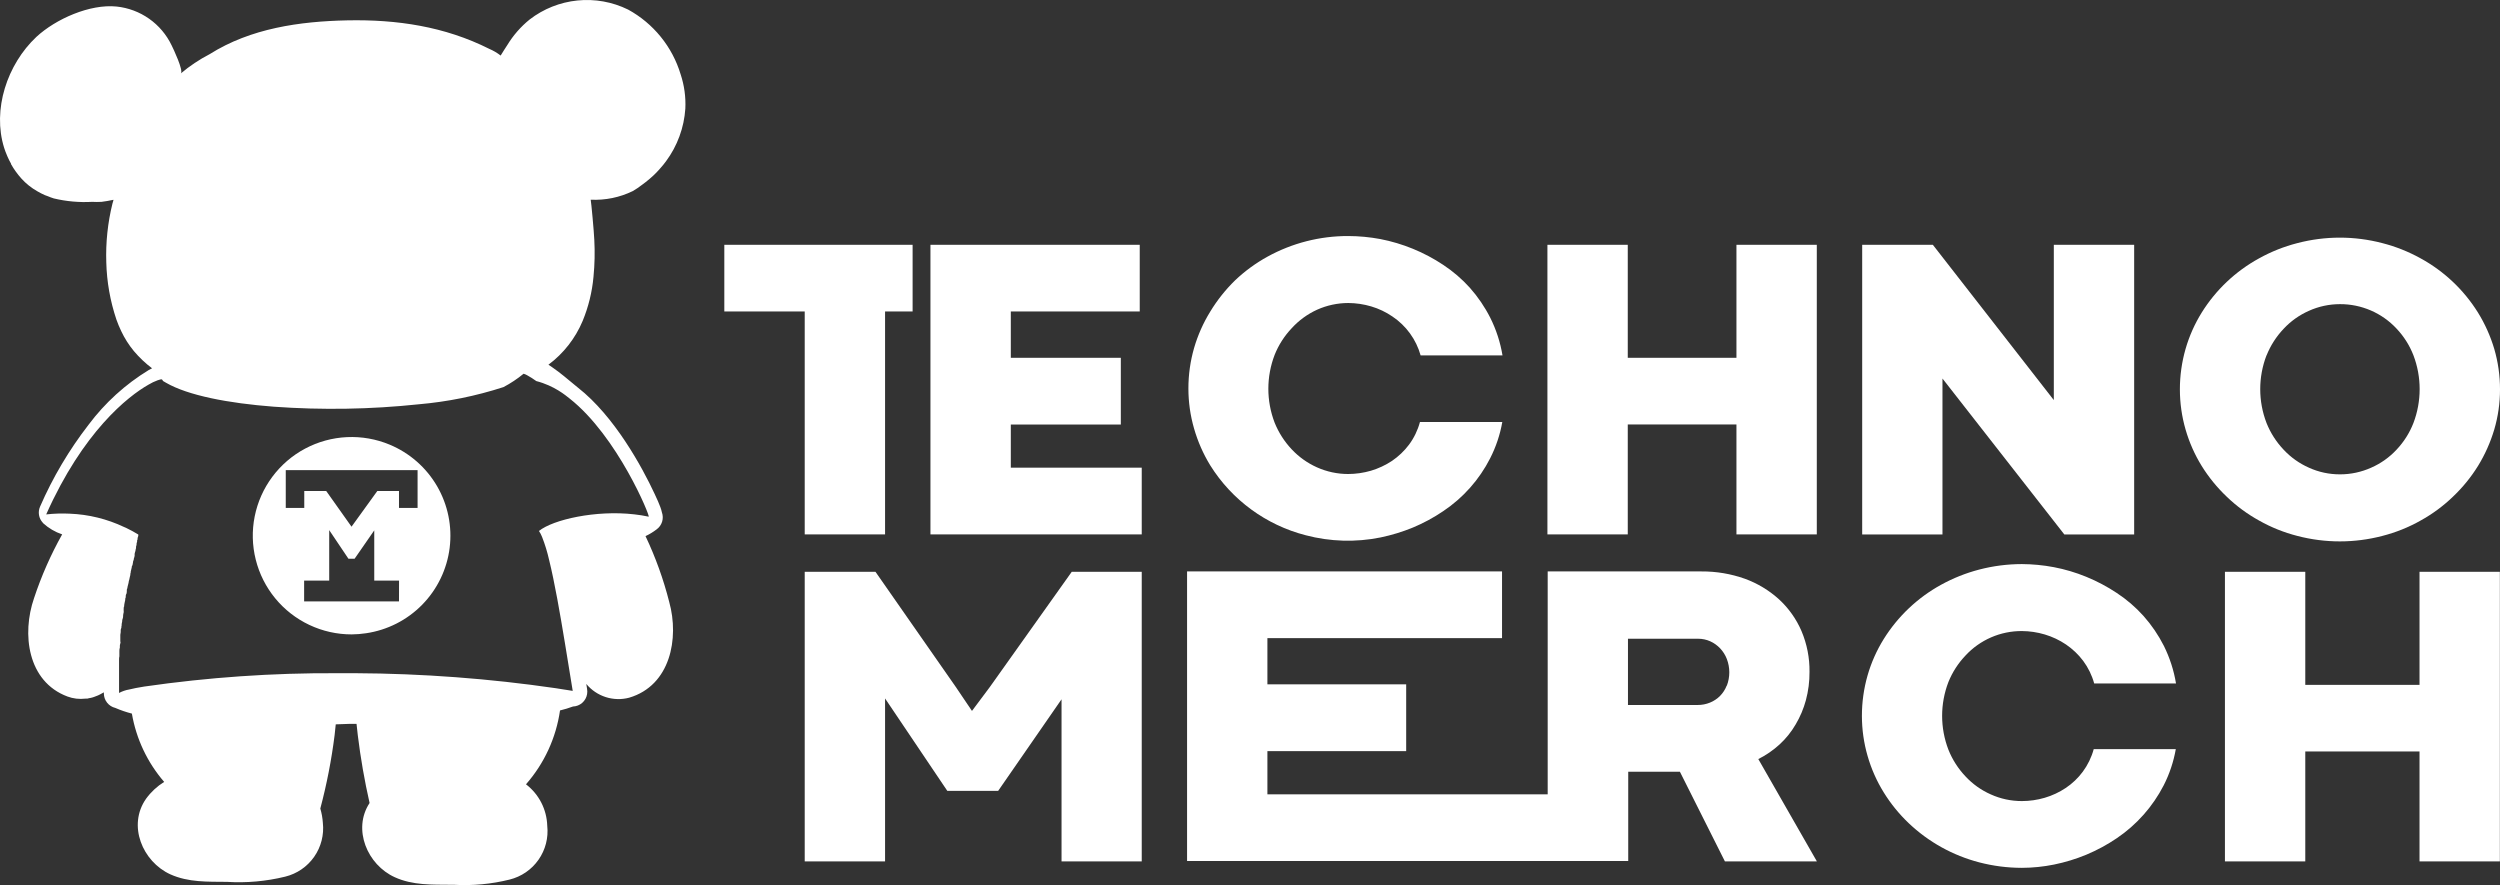
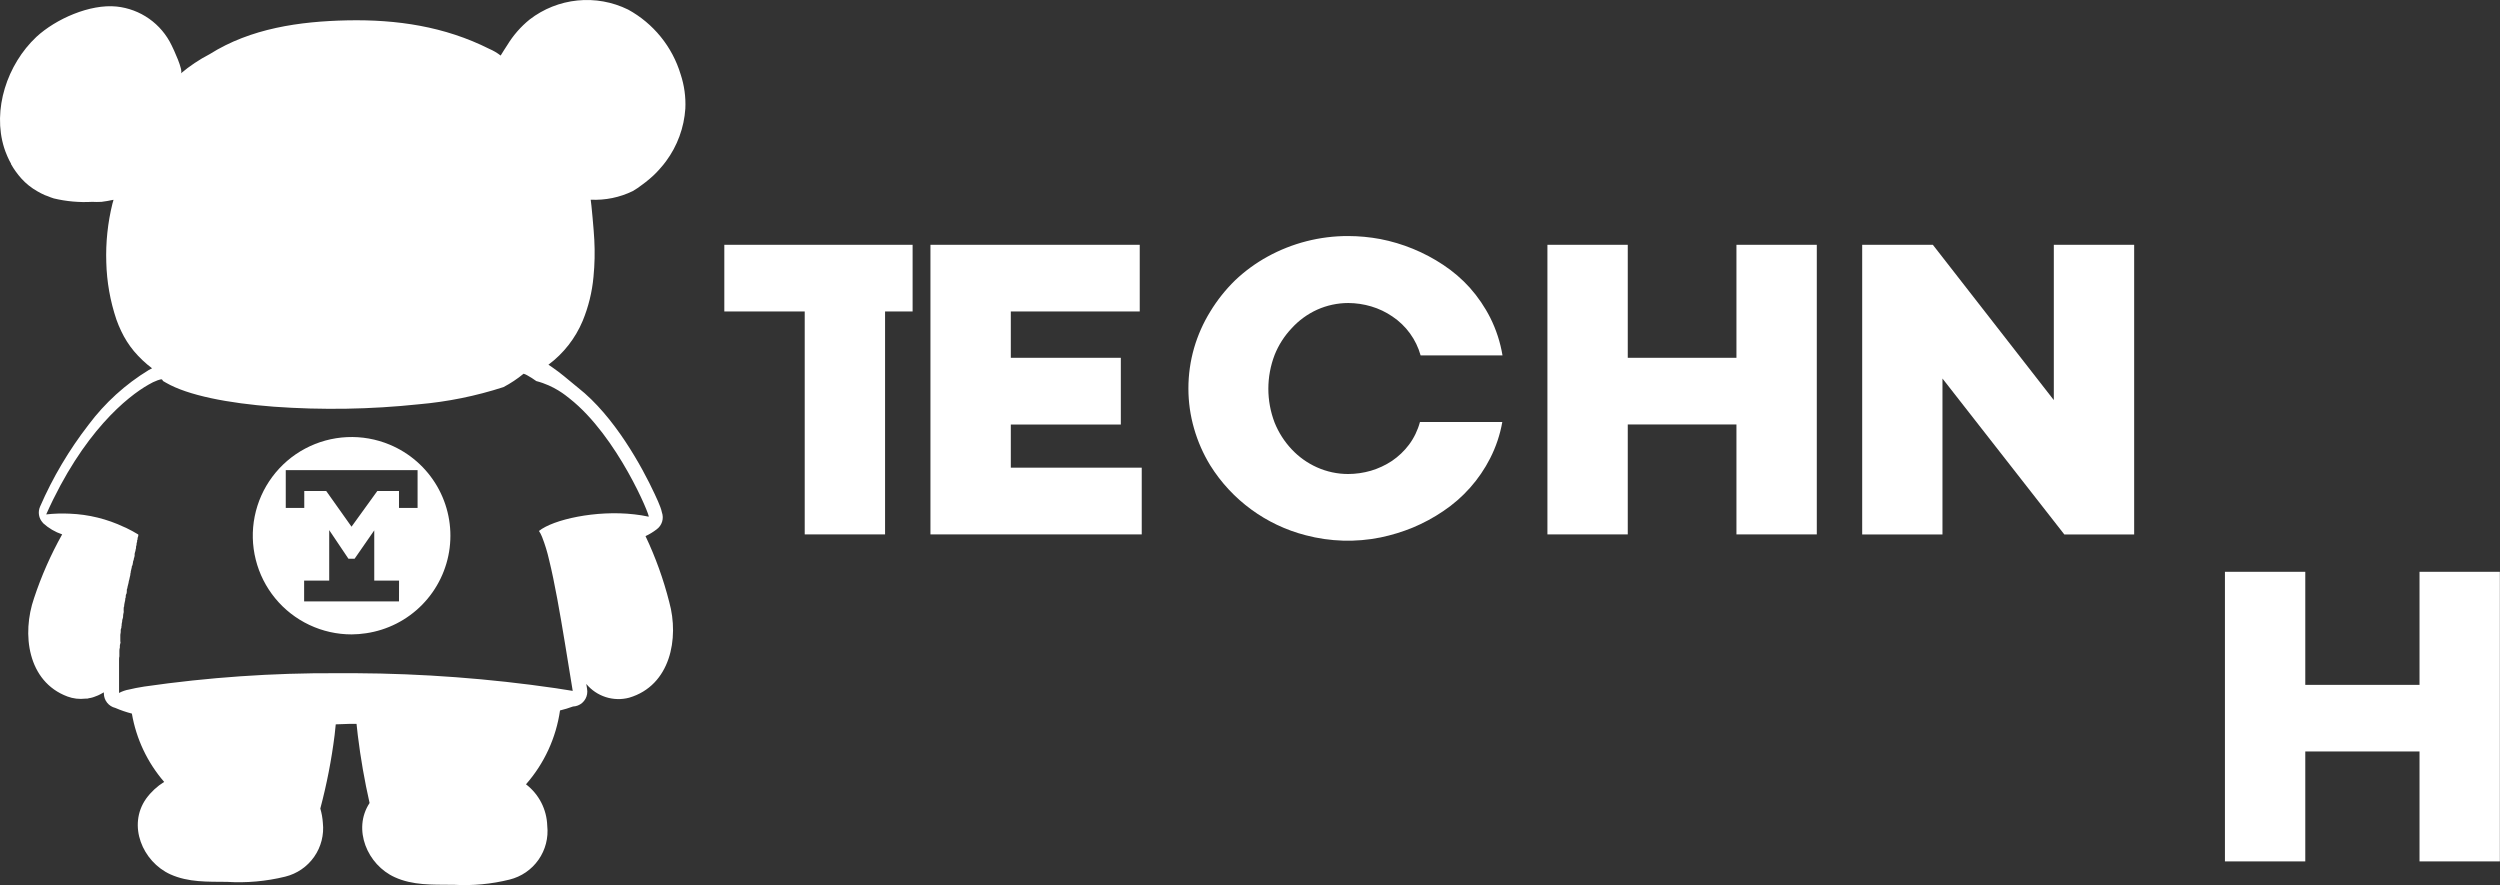
<svg xmlns="http://www.w3.org/2000/svg" viewBox="0 0 161.00 57.00" data-guides="{&quot;vertical&quot;:[],&quot;horizontal&quot;:[]}">
  <rect x="0" y="0" width="161.00" height="57.00" fill="#333333" stroke="none" />
  <defs />
  <path fill="#ffffff" stroke="none" fill-opacity="1" stroke-width="1" stroke-opacity="1" color="rgb(51, 51, 51)" id="tSvg145bf262a80" title="Path 1" d="M77.936 29.963C79.331 32.199 81.534 33.813 84.088 34.47C85.661 34.886 87.31 34.934 88.905 34.612C89.618 34.464 90.315 34.251 90.988 33.975C91.677 33.688 92.334 33.332 92.951 32.913C94.23 32.056 95.267 30.887 95.965 29.516C96.341 28.779 96.605 27.991 96.748 27.177C94.98 27.177 93.213 27.177 91.445 27.177C91.304 27.704 91.065 28.201 90.739 28.639C90.433 29.045 90.062 29.398 89.641 29.684C89.223 29.96 88.766 30.173 88.285 30.316C87.808 30.454 87.314 30.525 86.817 30.526C86.126 30.526 85.442 30.379 84.811 30.096C84.199 29.822 83.647 29.428 83.188 28.94C82.717 28.44 82.343 27.857 82.086 27.22C81.547 25.815 81.547 24.26 82.086 22.855C82.341 22.217 82.715 21.633 83.188 21.135C83.647 20.631 84.204 20.226 84.824 19.944C85.455 19.661 86.138 19.515 86.83 19.514C87.33 19.517 87.827 19.591 88.307 19.733C88.793 19.877 89.253 20.096 89.671 20.382C90.557 20.974 91.202 21.864 91.488 22.889C93.246 22.889 95.003 22.889 96.761 22.889C96.622 22.049 96.358 21.235 95.978 20.473C95.624 19.772 95.181 19.12 94.66 18.533C94.152 17.969 93.573 17.472 92.938 17.054C91.711 16.239 90.335 15.675 88.888 15.394C88.209 15.268 87.52 15.203 86.83 15.201C85.01 15.195 83.219 15.652 81.626 16.529C80.869 16.946 80.168 17.457 79.542 18.052C78.924 18.655 78.384 19.334 77.936 20.073C77.487 20.802 77.138 21.589 76.899 22.412C76.655 23.261 76.532 24.139 76.533 25.022C76.533 25.895 76.656 26.764 76.899 27.602C77.137 28.432 77.486 29.226 77.936 29.963Z" />
  <path fill="#ffffff" stroke="none" fill-opacity="1" stroke-width="1" stroke-opacity="1" color="rgb(51, 51, 51)" id="tSvg1291067f677" title="Path 2" d="M125.095 24.377C127.711 27.724 130.326 31.071 132.942 34.418C134.441 34.418 135.941 34.418 137.44 34.418C137.44 28.2 137.44 21.982 137.44 15.764C135.715 15.764 133.991 15.764 132.266 15.764C132.266 19.098 132.266 22.432 132.266 25.766C129.669 22.432 127.072 19.098 124.475 15.764C122.958 15.764 121.442 15.764 119.925 15.764C119.925 21.982 119.925 28.2 119.925 34.418C121.648 34.418 123.372 34.418 125.095 34.418C125.095 31.071 125.095 27.724 125.095 24.377Z" />
-   <path fill="#ffffff" stroke="none" fill-opacity="1" stroke-width="1" stroke-opacity="1" color="rgb(51, 51, 51)" id="tSvg10f1153b67d" title="Path 3" d="M63.748 44.24C63.364 44.754 62.979 45.269 62.595 45.783C62.247 45.269 61.9 44.754 61.553 44.24C59.828 41.767 58.103 39.294 56.379 36.822C54.861 36.822 53.342 36.822 51.824 36.822C51.824 43.038 51.824 49.255 51.824 55.472C53.549 55.472 55.274 55.472 56.998 55.472C56.998 51.974 56.998 48.477 56.998 44.979C58.334 46.963 59.67 48.947 61.006 50.931C62.098 50.931 63.19 50.931 64.282 50.931C65.642 48.965 67.003 47 68.363 45.035C68.363 48.514 68.363 51.993 68.363 55.472C70.085 55.472 71.807 55.472 73.528 55.472C73.528 49.255 73.528 43.038 73.528 36.822C72.026 36.822 70.524 36.822 69.022 36.822C67.264 39.294 65.506 41.767 63.748 44.24Z" />
-   <path fill="#ffffff" stroke="none" fill-opacity="1" stroke-width="1" stroke-opacity="1" color="rgb(51, 51, 51)" id="tSvg13547a95da6" title="Path 4" d="M126.58 42.214C127.042 41.715 127.604 41.317 128.228 41.046C128.853 40.775 129.527 40.637 130.208 40.64C130.709 40.643 131.206 40.717 131.685 40.86C132.17 41.005 132.63 41.222 133.05 41.505C133.474 41.793 133.848 42.149 134.156 42.558C134.481 42.996 134.722 43.49 134.866 44.016C136.622 44.016 138.379 44.016 140.135 44.016C139.997 43.176 139.734 42.362 139.356 41.599C139.002 40.9 138.56 40.25 138.039 39.664C137.531 39.099 136.952 38.602 136.317 38.185C135.697 37.774 135.038 37.425 134.35 37.144C133.678 36.869 132.98 36.661 132.266 36.525C131.588 36.397 130.899 36.331 130.208 36.327C129.282 36.328 128.359 36.446 127.462 36.68C126.605 36.903 125.779 37.233 125.004 37.66C123.494 38.49 122.222 39.694 121.311 41.156C120.859 41.884 120.51 42.669 120.273 43.491C120.029 44.341 119.906 45.221 119.907 46.106C119.907 46.979 120.03 47.847 120.273 48.686C120.51 49.511 120.859 50.299 121.311 51.029C121.76 51.756 122.301 52.422 122.921 53.012C124.196 54.224 125.759 55.092 127.462 55.536C128.359 55.77 129.282 55.888 130.208 55.889C130.904 55.887 131.597 55.816 132.279 55.678C132.992 55.533 133.69 55.32 134.363 55.041C135.05 54.753 135.708 54.398 136.325 53.979C137.598 53.117 138.634 51.949 139.339 50.582C139.715 49.846 139.979 49.057 140.122 48.243C138.36 48.243 136.598 48.243 134.836 48.243C134.693 48.769 134.454 49.263 134.13 49.701C133.827 50.109 133.456 50.463 133.032 50.746C132.615 51.024 132.158 51.237 131.676 51.378C131.2 51.518 130.705 51.589 130.208 51.589C129.517 51.59 128.833 51.444 128.203 51.158C127.589 50.887 127.037 50.493 126.58 50.002C126.106 49.503 125.733 48.92 125.478 48.282C124.938 46.878 124.938 45.325 125.478 43.921C125.734 43.288 126.108 42.709 126.58 42.214Z" />
  <path fill="#ffffff" stroke="none" fill-opacity="1" stroke-width="1" stroke-opacity="1" color="rgb(51, 51, 51)" id="tSvg5329244193" title="Path 5" d="M111.827 23.044C109.494 23.044 107.161 23.044 104.828 23.044C104.828 20.617 104.828 18.191 104.828 15.764C103.103 15.764 101.379 15.764 99.654 15.764C99.654 21.981 99.654 28.197 99.654 34.414C101.379 34.414 103.103 34.414 104.828 34.414C104.828 32.054 104.828 29.695 104.828 27.336C107.161 27.336 109.494 27.336 111.827 27.336C111.827 29.695 111.827 32.054 111.827 34.414C113.552 34.414 115.277 34.414 117.002 34.414C117.002 28.197 117.002 21.981 117.002 15.764C115.277 15.764 113.552 15.764 111.827 15.764C111.827 18.191 111.827 20.617 111.827 23.044Z" />
-   <path fill="#ffffff" stroke="none" fill-opacity="1" stroke-width="1" stroke-opacity="1" color="rgb(51, 51, 51)" id="tSvge7ed4977a6" title="Path 6" d="M145.486 33.524C146.259 33.961 147.087 34.293 147.948 34.513C149.743 34.983 151.629 34.983 153.424 34.513C154.285 34.293 155.113 33.961 155.886 33.524C156.645 33.105 157.345 32.589 157.969 31.988C158.59 31.399 159.133 30.733 159.584 30.006C160.034 29.274 160.385 28.486 160.63 27.663C160.876 26.825 161.001 25.956 161 25.082C161.002 24.198 160.877 23.317 160.63 22.468C160.386 21.647 160.034 20.862 159.584 20.133C158.673 18.669 157.399 17.465 155.886 16.637C155.11 16.207 154.283 15.877 153.424 15.657C151.629 15.186 149.743 15.186 147.948 15.657C147.089 15.877 146.261 16.207 145.486 16.637C143.973 17.465 142.699 18.669 141.788 20.133C141.337 20.86 140.988 21.646 140.751 22.468C140.507 23.318 140.383 24.198 140.385 25.082C140.385 25.956 140.508 26.824 140.751 27.663C140.989 28.487 141.337 29.276 141.788 30.006C142.239 30.733 142.782 31.399 143.402 31.988C144.026 32.589 144.727 33.105 145.486 33.524ZM145.964 22.894C146.219 22.256 146.593 21.672 147.066 21.174C147.524 20.682 148.078 20.289 148.693 20.017C149.322 19.733 150.004 19.587 150.695 19.587C151.377 19.584 152.053 19.723 152.68 19.993C153.307 20.264 153.871 20.662 154.336 21.161C154.807 21.659 155.177 22.243 155.425 22.881C155.959 24.285 155.959 25.837 155.425 27.241C155.177 27.879 154.807 28.463 154.336 28.961C153.877 29.454 153.322 29.848 152.705 30.118C152.073 30.402 151.388 30.549 150.695 30.548C150.004 30.55 149.321 30.404 148.693 30.118C148.078 29.846 147.524 29.453 147.066 28.961C146.593 28.463 146.219 27.879 145.964 27.241C145.424 25.838 145.424 24.284 145.964 22.881C145.964 22.885 145.964 22.889 145.964 22.894Z" />
-   <path fill="#ffffff" stroke="none" fill-opacity="1" stroke-width="1" stroke-opacity="1" color="rgb(51, 51, 51)" id="tSvgef556ff363" title="Path 7" d="M114.604 47.942C115.013 47.567 115.363 47.132 115.641 46.652C115.931 46.164 116.152 45.639 116.3 45.091C116.459 44.496 116.537 43.883 116.532 43.268C116.544 42.366 116.368 41.471 116.016 40.64C115.685 39.869 115.195 39.176 114.578 38.606C113.938 38.023 113.189 37.57 112.374 37.273C111.475 36.953 110.526 36.793 109.572 36.8C106.272 36.8 102.971 36.8 99.671 36.8C99.671 41.585 99.671 46.37 99.671 51.154C93.654 51.154 87.638 51.154 81.621 51.154C81.621 50.227 81.621 49.299 81.621 48.372C84.6 48.372 87.579 48.372 90.558 48.372C90.558 46.939 90.558 45.505 90.558 44.072C87.579 44.072 84.6 44.072 81.621 44.072C81.621 43.08 81.621 42.088 81.621 41.096C86.658 41.096 91.694 41.096 96.731 41.096C96.731 39.663 96.731 38.23 96.731 36.796C89.97 36.796 83.208 36.796 76.447 36.796C76.447 43.014 76.447 49.232 76.447 55.45C85.917 55.45 95.388 55.45 104.858 55.45C104.858 53.534 104.858 51.617 104.858 49.701C105.967 49.701 107.077 49.701 108.186 49.701C109.152 51.624 110.117 53.548 111.083 55.472C113.057 55.472 115.032 55.472 117.006 55.472C115.749 53.276 114.492 51.08 113.235 48.884C113.733 48.635 114.193 48.318 114.604 47.942ZM111.199 44.154C111.103 44.403 110.956 44.63 110.769 44.82C110.583 45.005 110.362 45.152 110.118 45.25C109.87 45.351 109.603 45.402 109.335 45.401C107.837 45.401 106.339 45.401 104.841 45.401C104.841 43.979 104.841 42.557 104.841 41.135C106.348 41.135 107.854 41.135 109.361 41.135C109.628 41.134 109.892 41.19 110.136 41.298C110.377 41.407 110.595 41.562 110.777 41.754C110.963 41.952 111.11 42.184 111.208 42.438C111.42 42.992 111.42 43.604 111.208 44.158C111.205 44.157 111.202 44.155 111.199 44.154Z" />
  <path fill="#ffffff" stroke="none" fill-opacity="1" stroke-width="1" stroke-opacity="1" color="rgb(51, 51, 51)" id="tSvg9eb49b0f3f" title="Path 8" d="M155.817 44.106C153.365 44.106 150.912 44.106 148.46 44.106C148.46 41.678 148.46 39.25 148.46 36.822C146.735 36.822 145.011 36.822 143.286 36.822C143.286 43.038 143.286 49.255 143.286 55.472C145.011 55.472 146.735 55.472 148.46 55.472C148.46 53.112 148.46 50.753 148.46 48.394C150.912 48.394 153.365 48.394 155.817 48.394C155.817 50.753 155.817 53.112 155.817 55.472C157.542 55.472 159.266 55.472 160.991 55.472C160.991 49.255 160.991 43.038 160.991 36.822C159.266 36.822 157.542 36.822 155.817 36.822C155.817 39.25 155.817 41.678 155.817 44.106Z" />
  <path fill="#ffffff" stroke="none" fill-opacity="1" stroke-width="1" stroke-opacity="1" color="rgb(51, 51, 51)" id="tSvge4e9baf625" title="Path 9" d="M65.096 27.34C67.457 27.34 69.819 27.34 72.181 27.34C72.181 25.908 72.181 24.476 72.181 23.044C69.819 23.044 67.457 23.044 65.096 23.044C65.096 22.049 65.096 21.055 65.096 20.06C67.864 20.06 70.632 20.06 73.399 20.06C73.399 18.628 73.399 17.196 73.399 15.764C68.907 15.764 64.414 15.764 59.921 15.764C59.921 21.981 59.921 28.197 59.921 34.414C64.457 34.414 68.993 34.414 73.528 34.414C73.528 32.982 73.528 31.55 73.528 30.118C70.718 30.118 67.907 30.118 65.096 30.118C65.096 29.192 65.096 28.266 65.096 27.34Z" />
  <path fill="#ffffff" stroke="none" fill-opacity="1" stroke-width="1" stroke-opacity="1" color="rgb(51, 51, 51)" id="tSvg47b8565c92" title="Path 10" d="M51.824 34.414C53.549 34.414 55.274 34.414 56.998 34.414C56.998 29.629 56.998 24.845 56.998 20.06C57.59 20.06 58.181 20.06 58.772 20.06C58.772 18.628 58.772 17.196 58.772 15.764C54.73 15.764 50.688 15.764 46.646 15.764C46.646 17.196 46.646 18.628 46.646 20.06C48.372 20.06 50.098 20.06 51.824 20.06C51.824 24.845 51.824 29.629 51.824 34.414Z" />
-   <path fill="#ffffff" stroke="none" fill-opacity="1" stroke-width="1" stroke-opacity="1" color="rgb(51, 51, 51)" id="tSvg49e815d5fa" title="Path 11" d="M22.303 47.353C22.305 47.339 22.305 47.324 22.303 47.31Z" />
  <path fill="#ffffff" stroke="none" fill-opacity="1" stroke-width="1" stroke-opacity="1" color="rgb(51, 51, 51)" id="tSvg1792f124828" title="Path 12" d="M40.447 0.615C39.436 0.12 38.307 -0.083 37.187 0.031C36.067 0.144 35.001 0.568 34.11 1.255C33.54 1.716 33.053 2.272 32.673 2.898C32.531 3.122 32.389 3.328 32.242 3.578C32.018 3.403 31.772 3.259 31.51 3.147C28.635 1.703 25.561 1.247 22.372 1.311C19.298 1.376 16.151 1.819 13.504 3.487C12.839 3.831 12.216 4.247 11.644 4.73C11.838 4.566 11.153 3.117 11.05 2.915C10.722 2.232 10.225 1.645 9.606 1.208C8.986 0.772 8.266 0.501 7.512 0.421C5.79 0.245 3.595 1.221 2.346 2.373C0.456 4.149 -0.504 7.061 0.267 9.52C0.314 9.675 0.374 9.826 0.439 9.98C0.453 10.015 0.468 10.049 0.482 10.084C0.549 10.24 0.626 10.392 0.71 10.539C0.71 10.55 0.71 10.559 0.71 10.569C0.762 10.664 0.818 10.759 0.882 10.853C0.822 10.763 0.766 10.668 0.71 10.574C0.901 10.906 1.126 11.217 1.382 11.503C1.675 11.826 2.018 12.1 2.398 12.315C2.555 12.407 2.718 12.49 2.884 12.565C2.943 12.586 3.002 12.608 3.061 12.629C3.19 12.681 3.315 12.732 3.444 12.771C3.315 12.73 3.189 12.683 3.065 12.629C3.197 12.688 3.332 12.738 3.47 12.78C4.277 12.972 5.108 13.046 5.936 12.999C6.136 13.01 6.335 13.01 6.535 12.999C6.418 12.999 6.298 12.999 6.182 12.999C6.299 12.999 6.417 12.999 6.535 12.999C6.556 12.999 6.578 12.999 6.599 12.999C6.579 12.999 6.559 12.999 6.539 12.999C6.796 12.968 7.052 12.923 7.305 12.866C7.305 12.943 7.262 13.021 7.245 13.098C6.938 14.339 6.803 15.617 6.845 16.895C6.877 18.148 7.096 19.388 7.495 20.576C7.584 20.829 7.688 21.078 7.804 21.32C8.022 21.783 8.296 22.216 8.622 22.61C8.97 23.022 9.363 23.394 9.793 23.719C9.72 23.754 9.651 23.788 9.578 23.831C8.074 24.748 6.759 25.943 5.704 27.353C4.447 28.976 3.397 30.748 2.579 32.629C2.505 32.799 2.481 32.986 2.512 33.169C2.542 33.351 2.625 33.521 2.751 33.657C2.758 33.672 2.768 33.685 2.781 33.696C3.134 34.018 3.55 34.262 4.003 34.414C3.269 35.723 2.662 37.1 2.191 38.525C1.399 40.817 1.761 43.887 4.343 44.855C4.712 44.992 5.107 45.039 5.497 44.992C5.537 44.992 5.577 44.992 5.618 44.992C5.658 44.982 5.698 44.972 5.738 44.962C5.818 44.952 5.898 44.934 5.975 44.91C6.008 44.899 6.041 44.888 6.074 44.876C6.156 44.844 6.237 44.813 6.319 44.781C6.359 44.761 6.4 44.741 6.44 44.721C6.477 44.701 6.514 44.681 6.552 44.661C6.583 44.644 6.615 44.627 6.646 44.609C6.661 44.602 6.675 44.595 6.689 44.588C6.689 44.609 6.689 44.635 6.689 44.661C6.69 44.876 6.763 45.084 6.897 45.253C7.03 45.421 7.216 45.54 7.426 45.59C7.771 45.74 8.128 45.862 8.493 45.955C8.773 47.583 9.491 49.104 10.572 50.354C10.119 50.636 9.724 51.002 9.41 51.434C8.196 53.154 9.178 55.497 10.977 56.31C12.131 56.83 13.379 56.779 14.619 56.792C15.878 56.87 17.142 56.757 18.368 56.456C19.124 56.27 19.787 55.816 20.232 55.179C20.678 54.541 20.877 53.763 20.792 52.99C20.771 52.678 20.717 52.37 20.628 52.07C21.041 50.516 21.349 48.936 21.549 47.34C21.575 47.112 21.601 46.88 21.622 46.648C21.91 46.638 22.197 46.628 22.483 46.618C22.643 46.618 22.802 46.618 22.961 46.618C22.987 46.867 23.013 47.116 23.043 47.361C23.223 48.824 23.475 50.276 23.801 51.713C22.686 53.407 23.659 55.7 25.428 56.495C26.581 57.02 27.83 56.968 29.065 56.981C29.121 56.981 29.177 56.981 29.233 56.981C30.437 57.049 31.644 56.936 32.815 56.645C33.571 56.459 34.234 56.006 34.68 55.368C35.127 54.731 35.327 53.953 35.243 53.18C35.227 52.661 35.097 52.152 34.86 51.69C34.623 51.228 34.286 50.825 33.874 50.509C35.05 49.17 35.812 47.517 36.065 45.753C36.348 45.685 36.627 45.6 36.9 45.499C37.12 45.492 37.33 45.408 37.496 45.263C37.661 45.118 37.772 44.921 37.808 44.704C37.828 44.593 37.828 44.48 37.808 44.369C37.791 44.261 37.774 44.154 37.757 44.046C38.084 44.441 38.518 44.735 39.007 44.892C39.495 45.049 40.019 45.063 40.516 44.932C43.176 44.149 43.749 41.113 43.099 38.77C42.729 37.309 42.217 35.887 41.571 34.526C41.822 34.409 42.06 34.264 42.281 34.096C42.451 33.974 42.577 33.8 42.639 33.601C42.701 33.401 42.696 33.187 42.625 32.99C42.601 32.876 42.568 32.764 42.526 32.655C42.449 32.449 42.324 32.152 42.152 31.795C41.351 30.075 39.569 26.803 37.223 24.966C37.134 24.893 37.045 24.82 36.956 24.747C36.603 24.459 36.095 24.016 35.591 23.672C35.501 23.61 35.41 23.549 35.32 23.487C36.294 22.761 37.055 21.786 37.524 20.666C37.898 19.759 38.133 18.801 38.221 17.824C38.299 17.032 38.316 16.236 38.273 15.442C38.252 14.934 38.075 13.003 38.041 12.861C38.979 12.907 39.913 12.715 40.757 12.303C40.962 12.183 41.16 12.049 41.347 11.903C41.424 11.851 41.497 11.791 41.571 11.735C41.644 11.679 41.738 11.606 41.82 11.533C41.902 11.46 42.01 11.369 42.1 11.283C42.146 11.238 42.192 11.192 42.238 11.146C42.341 11.038 42.449 10.931 42.543 10.815C42.664 10.677 42.784 10.535 42.892 10.385C43.623 9.397 44.054 8.221 44.136 6.996C44.171 6.25 44.069 5.504 43.835 4.794C43.299 3.011 42.082 1.509 40.447 0.615ZM36.68 25.663C39.775 28.097 41.906 33.304 41.773 33.274C41.467 33.208 41.158 33.158 40.847 33.124C38.376 32.84 35.621 33.459 34.709 34.194C34.788 34.313 34.854 34.44 34.907 34.573C35.097 35.056 35.249 35.554 35.363 36.061C35.72 37.501 36.065 39.501 36.379 41.401C36.56 42.502 36.728 43.552 36.883 44.493C36.765 44.475 36.647 44.456 36.53 44.437C36.428 44.422 36.326 44.406 36.224 44.39C36.081 44.367 35.937 44.344 35.794 44.321C31.517 43.699 27.201 43.376 22.88 43.354C22.492 43.354 22.105 43.354 21.717 43.354C17.559 43.332 13.405 43.62 9.29 44.214C9.11 44.245 8.931 44.277 8.752 44.308C8.608 44.34 8.464 44.371 8.321 44.403C8.092 44.442 7.871 44.517 7.667 44.627C7.667 44.532 7.667 44.437 7.667 44.343C7.667 44.141 7.667 43.939 7.667 43.728C7.667 43.714 7.667 43.699 7.667 43.685C7.667 43.638 7.667 43.595 7.667 43.547C7.667 43.487 7.667 43.427 7.667 43.367C7.667 43.316 7.667 43.266 7.667 43.216C7.667 43.19 7.667 43.165 7.667 43.139C7.667 43.079 7.667 43.018 7.667 42.958C7.667 42.898 7.667 42.881 7.667 42.842C7.667 42.8 7.667 42.759 7.667 42.717C7.667 42.661 7.667 42.606 7.667 42.55C7.664 42.525 7.664 42.501 7.667 42.477C7.667 42.408 7.667 42.339 7.688 42.27C7.688 42.226 7.688 42.181 7.688 42.137C7.688 42.072 7.688 42.008 7.688 41.943C7.688 41.879 7.688 41.793 7.718 41.72C7.716 41.7 7.716 41.679 7.718 41.66C7.718 41.586 7.718 41.509 7.748 41.436C7.779 41.363 7.748 41.346 7.748 41.298C7.748 41.251 7.748 41.199 7.748 41.152C7.751 41.113 7.751 41.075 7.748 41.036C7.748 40.984 7.748 40.933 7.748 40.881C7.757 40.824 7.766 40.767 7.774 40.709C7.774 40.679 7.774 40.649 7.774 40.619C7.774 40.567 7.774 40.511 7.804 40.46C7.835 40.408 7.804 40.339 7.835 40.279C7.832 40.255 7.832 40.23 7.835 40.206C7.835 40.154 7.856 40.099 7.865 40.043C7.873 39.987 7.865 39.922 7.895 39.862C7.925 39.802 7.921 39.737 7.929 39.677C7.929 39.663 7.929 39.648 7.929 39.634C7.929 39.57 7.951 39.509 7.964 39.445C7.977 39.38 7.964 39.367 7.964 39.333C7.964 39.297 7.964 39.261 7.964 39.226C7.964 39.161 7.964 39.101 7.998 39.041C7.998 39.016 7.998 38.992 7.998 38.968C8.007 38.919 8.015 38.87 8.024 38.821C8.037 38.763 8.05 38.704 8.063 38.645C8.063 38.585 8.063 38.529 8.097 38.473C8.097 38.459 8.097 38.444 8.097 38.43C8.097 38.374 8.097 38.314 8.132 38.258C8.166 38.202 8.153 38.155 8.166 38.099C8.166 38.079 8.166 38.059 8.166 38.039C8.166 37.987 8.166 37.936 8.2 37.88C8.2 37.811 8.231 37.746 8.243 37.678C8.255 37.632 8.267 37.586 8.278 37.54C8.278 37.467 8.308 37.394 8.325 37.325C8.342 37.256 8.347 37.23 8.355 37.183C8.368 37.13 8.381 37.077 8.394 37.024C8.394 37.002 8.394 36.981 8.394 36.959C8.403 36.926 8.411 36.894 8.42 36.861C8.42 36.845 8.42 36.829 8.42 36.813C8.441 36.721 8.463 36.63 8.485 36.538C8.485 36.499 8.485 36.465 8.515 36.426C8.545 36.388 8.545 36.297 8.562 36.233C8.579 36.168 8.562 36.138 8.597 36.091C8.631 36.044 8.597 35.996 8.631 35.949C8.644 35.899 8.657 35.849 8.67 35.798C8.67 35.768 8.67 35.738 8.67 35.708C8.67 35.698 8.67 35.688 8.67 35.678C8.67 35.631 8.695 35.583 8.704 35.536C8.711 35.512 8.719 35.487 8.726 35.463C8.726 35.454 8.726 35.446 8.726 35.437C8.726 35.39 8.752 35.347 8.76 35.304C8.76 35.272 8.76 35.241 8.76 35.209C8.772 35.168 8.783 35.126 8.794 35.085C8.794 35.063 8.794 35.042 8.794 35.02C8.794 34.973 8.82 34.93 8.829 34.891C8.829 34.877 8.829 34.862 8.829 34.848C8.829 34.809 8.829 34.771 8.859 34.736C8.859 34.721 8.859 34.705 8.859 34.689C8.859 34.62 8.893 34.56 8.906 34.513C8.906 34.483 8.906 34.453 8.906 34.422C8.652 34.268 8.386 34.121 8.114 33.992C8.074 33.975 8.034 33.958 7.994 33.941C6.897 33.421 5.707 33.128 4.494 33.081C3.987 33.056 3.479 33.072 2.975 33.128C5.351 27.805 8.226 25.53 9.569 24.769C9.755 24.657 9.951 24.564 10.155 24.489C10.192 24.478 10.229 24.466 10.267 24.455C10.304 24.445 10.341 24.435 10.379 24.425C10.406 24.428 10.432 24.44 10.453 24.46C10.473 24.479 10.486 24.505 10.491 24.532C10.568 24.575 10.641 24.627 10.697 24.652C12.096 25.461 14.679 25.968 17.641 26.192C20.746 26.416 23.864 26.364 26.96 26.037C28.819 25.876 30.653 25.504 32.427 24.928C32.886 24.686 33.319 24.398 33.719 24.068C33.801 24.092 33.881 24.127 33.956 24.171C34.157 24.281 34.351 24.405 34.537 24.541C35.712 24.846 36.439 25.474 36.68 25.663Z" />
  <path fill="#ffffff" stroke="none" fill-opacity="1" stroke-width="1" stroke-opacity="1" color="rgb(51, 51, 51)" id="tSvg1c80ce256f" title="Path 13" d="M25.092 28.634C24.223 28.272 23.284 28.107 22.344 28.151C21.403 28.195 20.484 28.447 19.653 28.889C18.821 29.331 18.099 29.952 17.537 30.707C16.975 31.462 16.587 32.332 16.403 33.254C16.218 34.177 16.241 35.129 16.47 36.041C16.698 36.954 17.126 37.804 17.724 38.532C18.321 39.259 19.072 39.844 19.924 40.246C20.775 40.648 21.705 40.856 22.647 40.855C22.955 40.853 23.263 40.828 23.568 40.782C24.945 40.581 26.217 39.935 27.19 38.943C28.163 37.95 28.784 36.666 28.957 35.288C29.13 33.909 28.846 32.512 28.148 31.31C27.449 30.108 26.376 29.168 25.092 28.634ZM25.695 38.731C23.659 38.731 21.622 38.731 19.586 38.731C19.586 38.284 19.586 37.837 19.586 37.389C20.125 37.389 20.663 37.389 21.201 37.389C21.201 36.306 21.201 35.222 21.201 34.139C21.614 34.754 22.027 35.368 22.44 35.983C22.572 35.983 22.704 35.983 22.836 35.983C23.258 35.374 23.68 34.765 24.102 34.156C24.102 35.234 24.102 36.312 24.102 37.389C24.634 37.389 25.167 37.389 25.699 37.389C25.698 37.837 25.696 38.284 25.695 38.731ZM26.892 32.711C26.493 32.711 26.094 32.711 25.695 32.711C25.695 32.347 25.695 31.983 25.695 31.619C25.23 31.619 24.765 31.619 24.3 31.619C23.746 32.386 23.192 33.152 22.638 33.919C22.095 33.152 21.551 32.386 21.007 31.619C20.536 31.619 20.066 31.619 19.595 31.619C19.595 31.983 19.595 32.347 19.595 32.711C19.198 32.711 18.8 32.711 18.403 32.711C18.403 31.9 18.403 31.088 18.403 30.277C21.232 30.277 24.062 30.277 26.892 30.277C26.892 31.088 26.892 31.9 26.892 32.711Z" />
</svg>